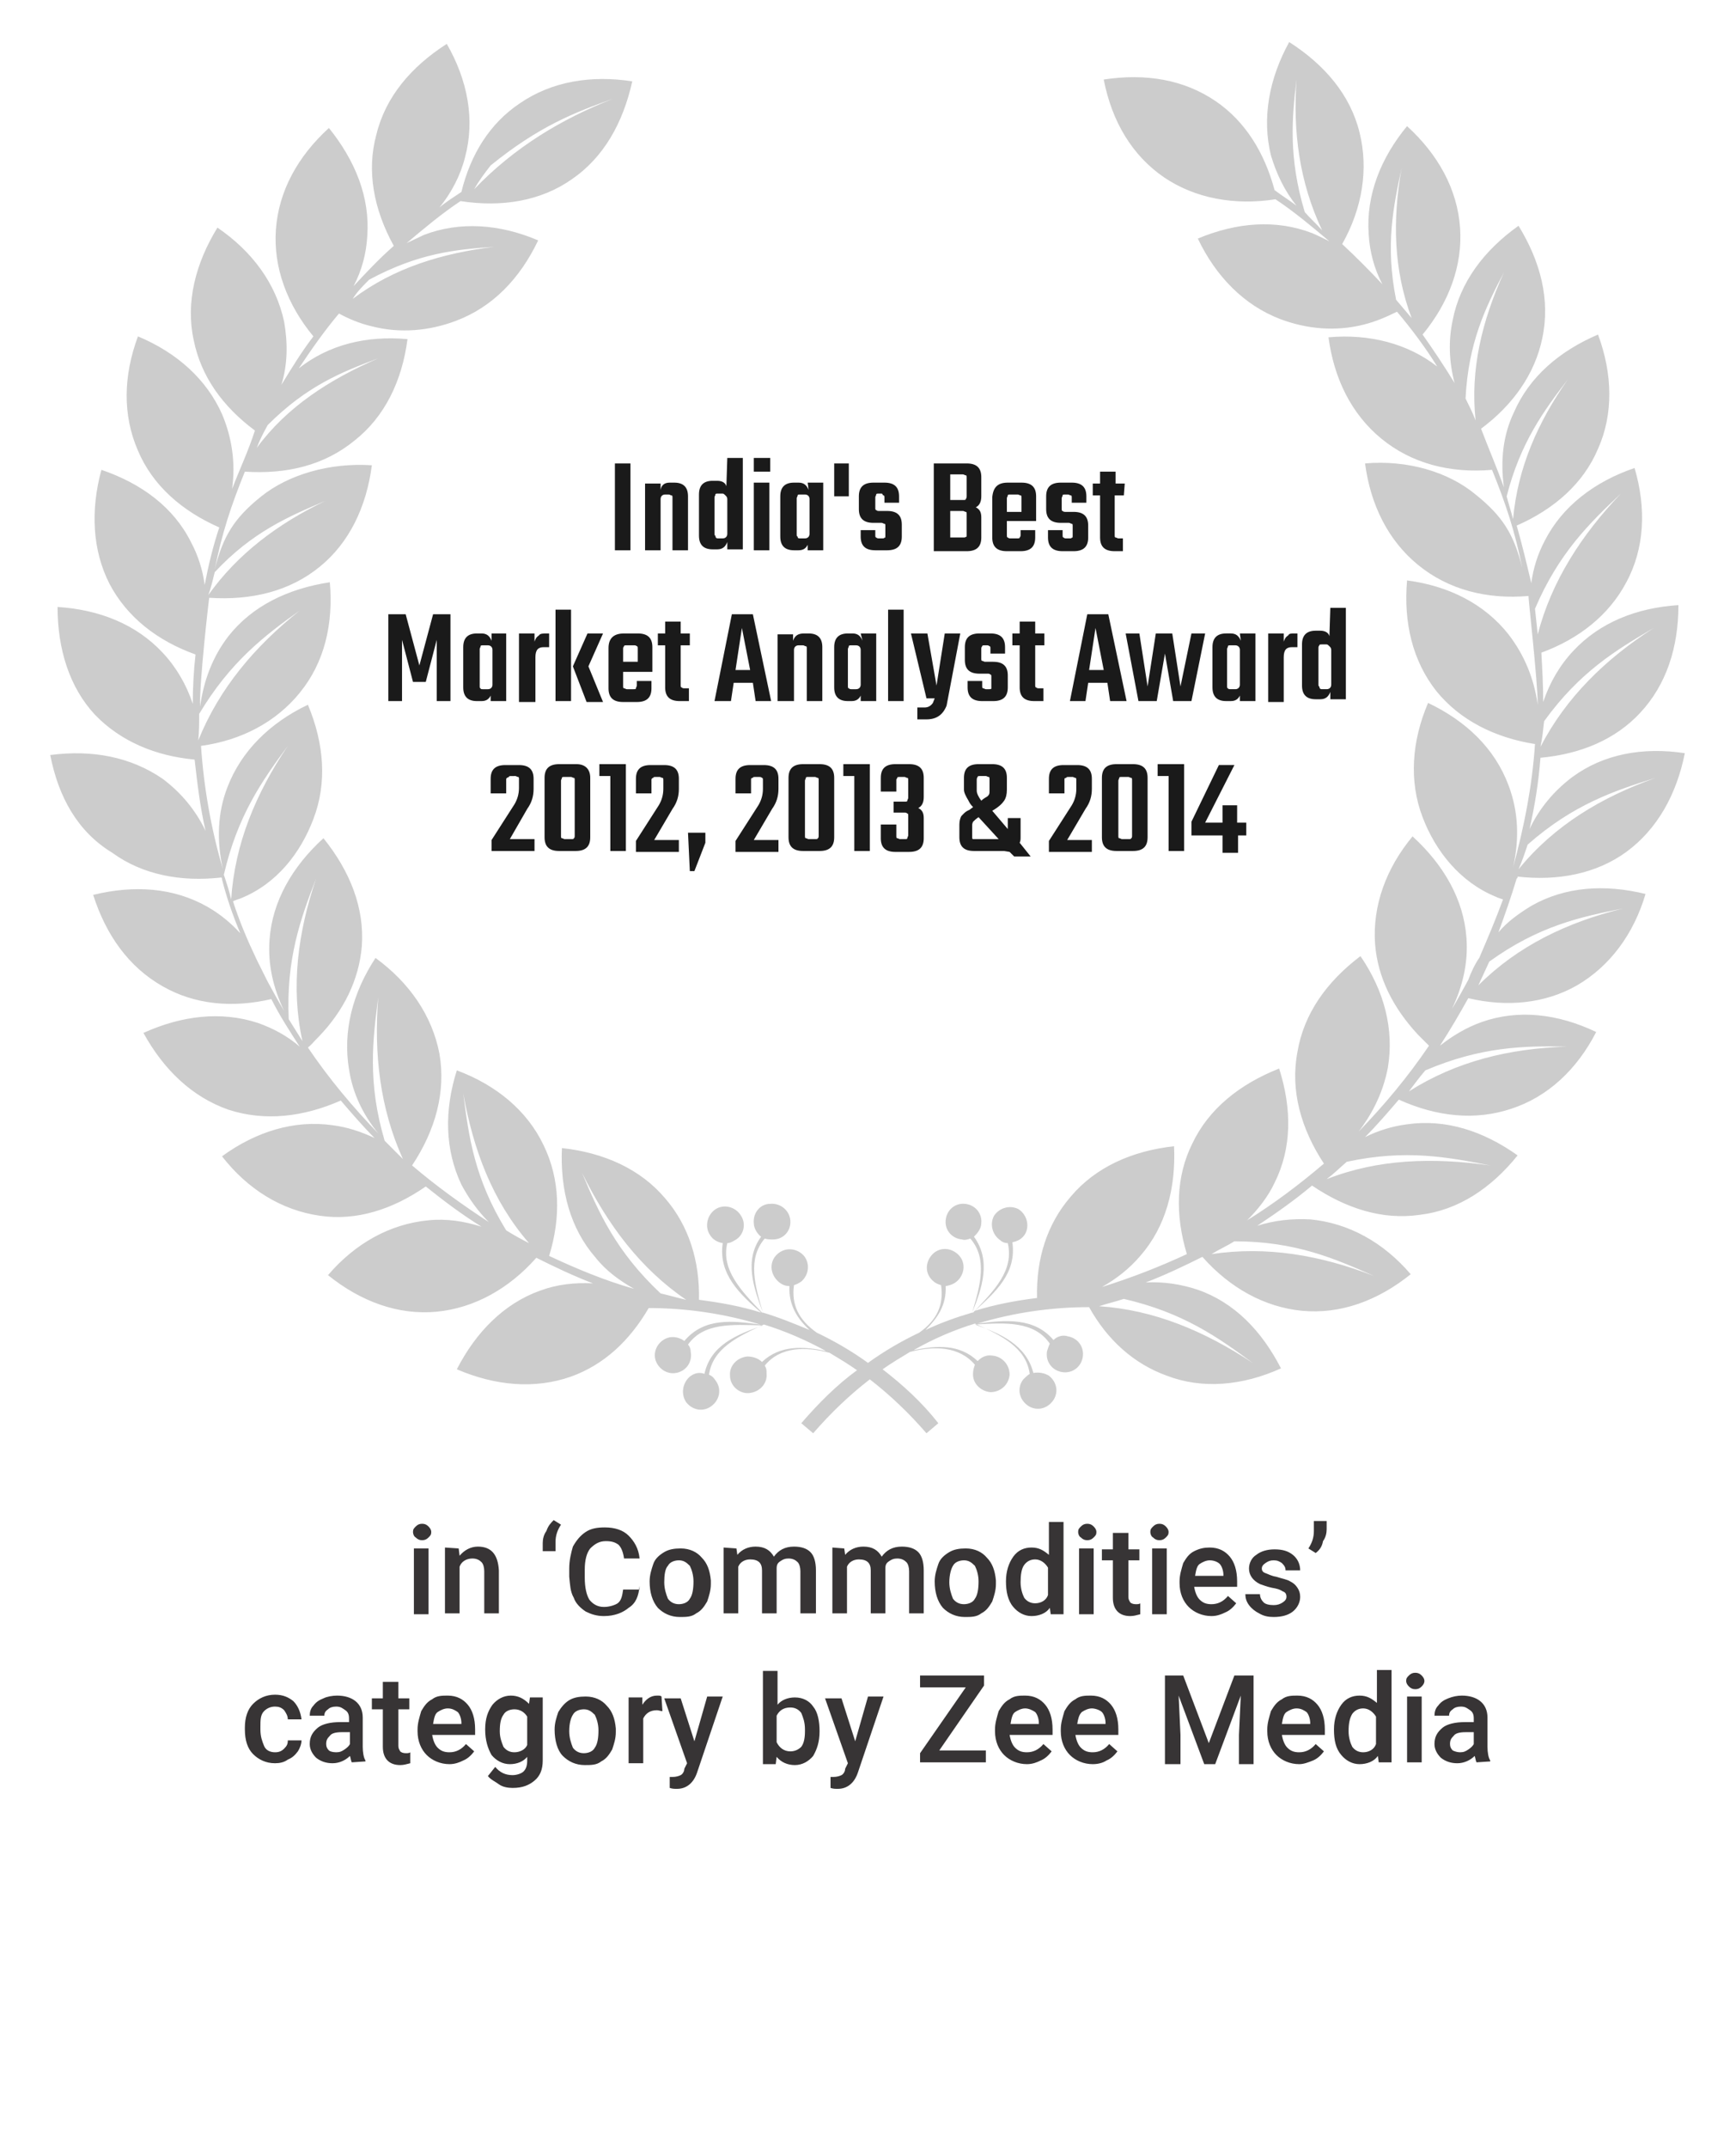
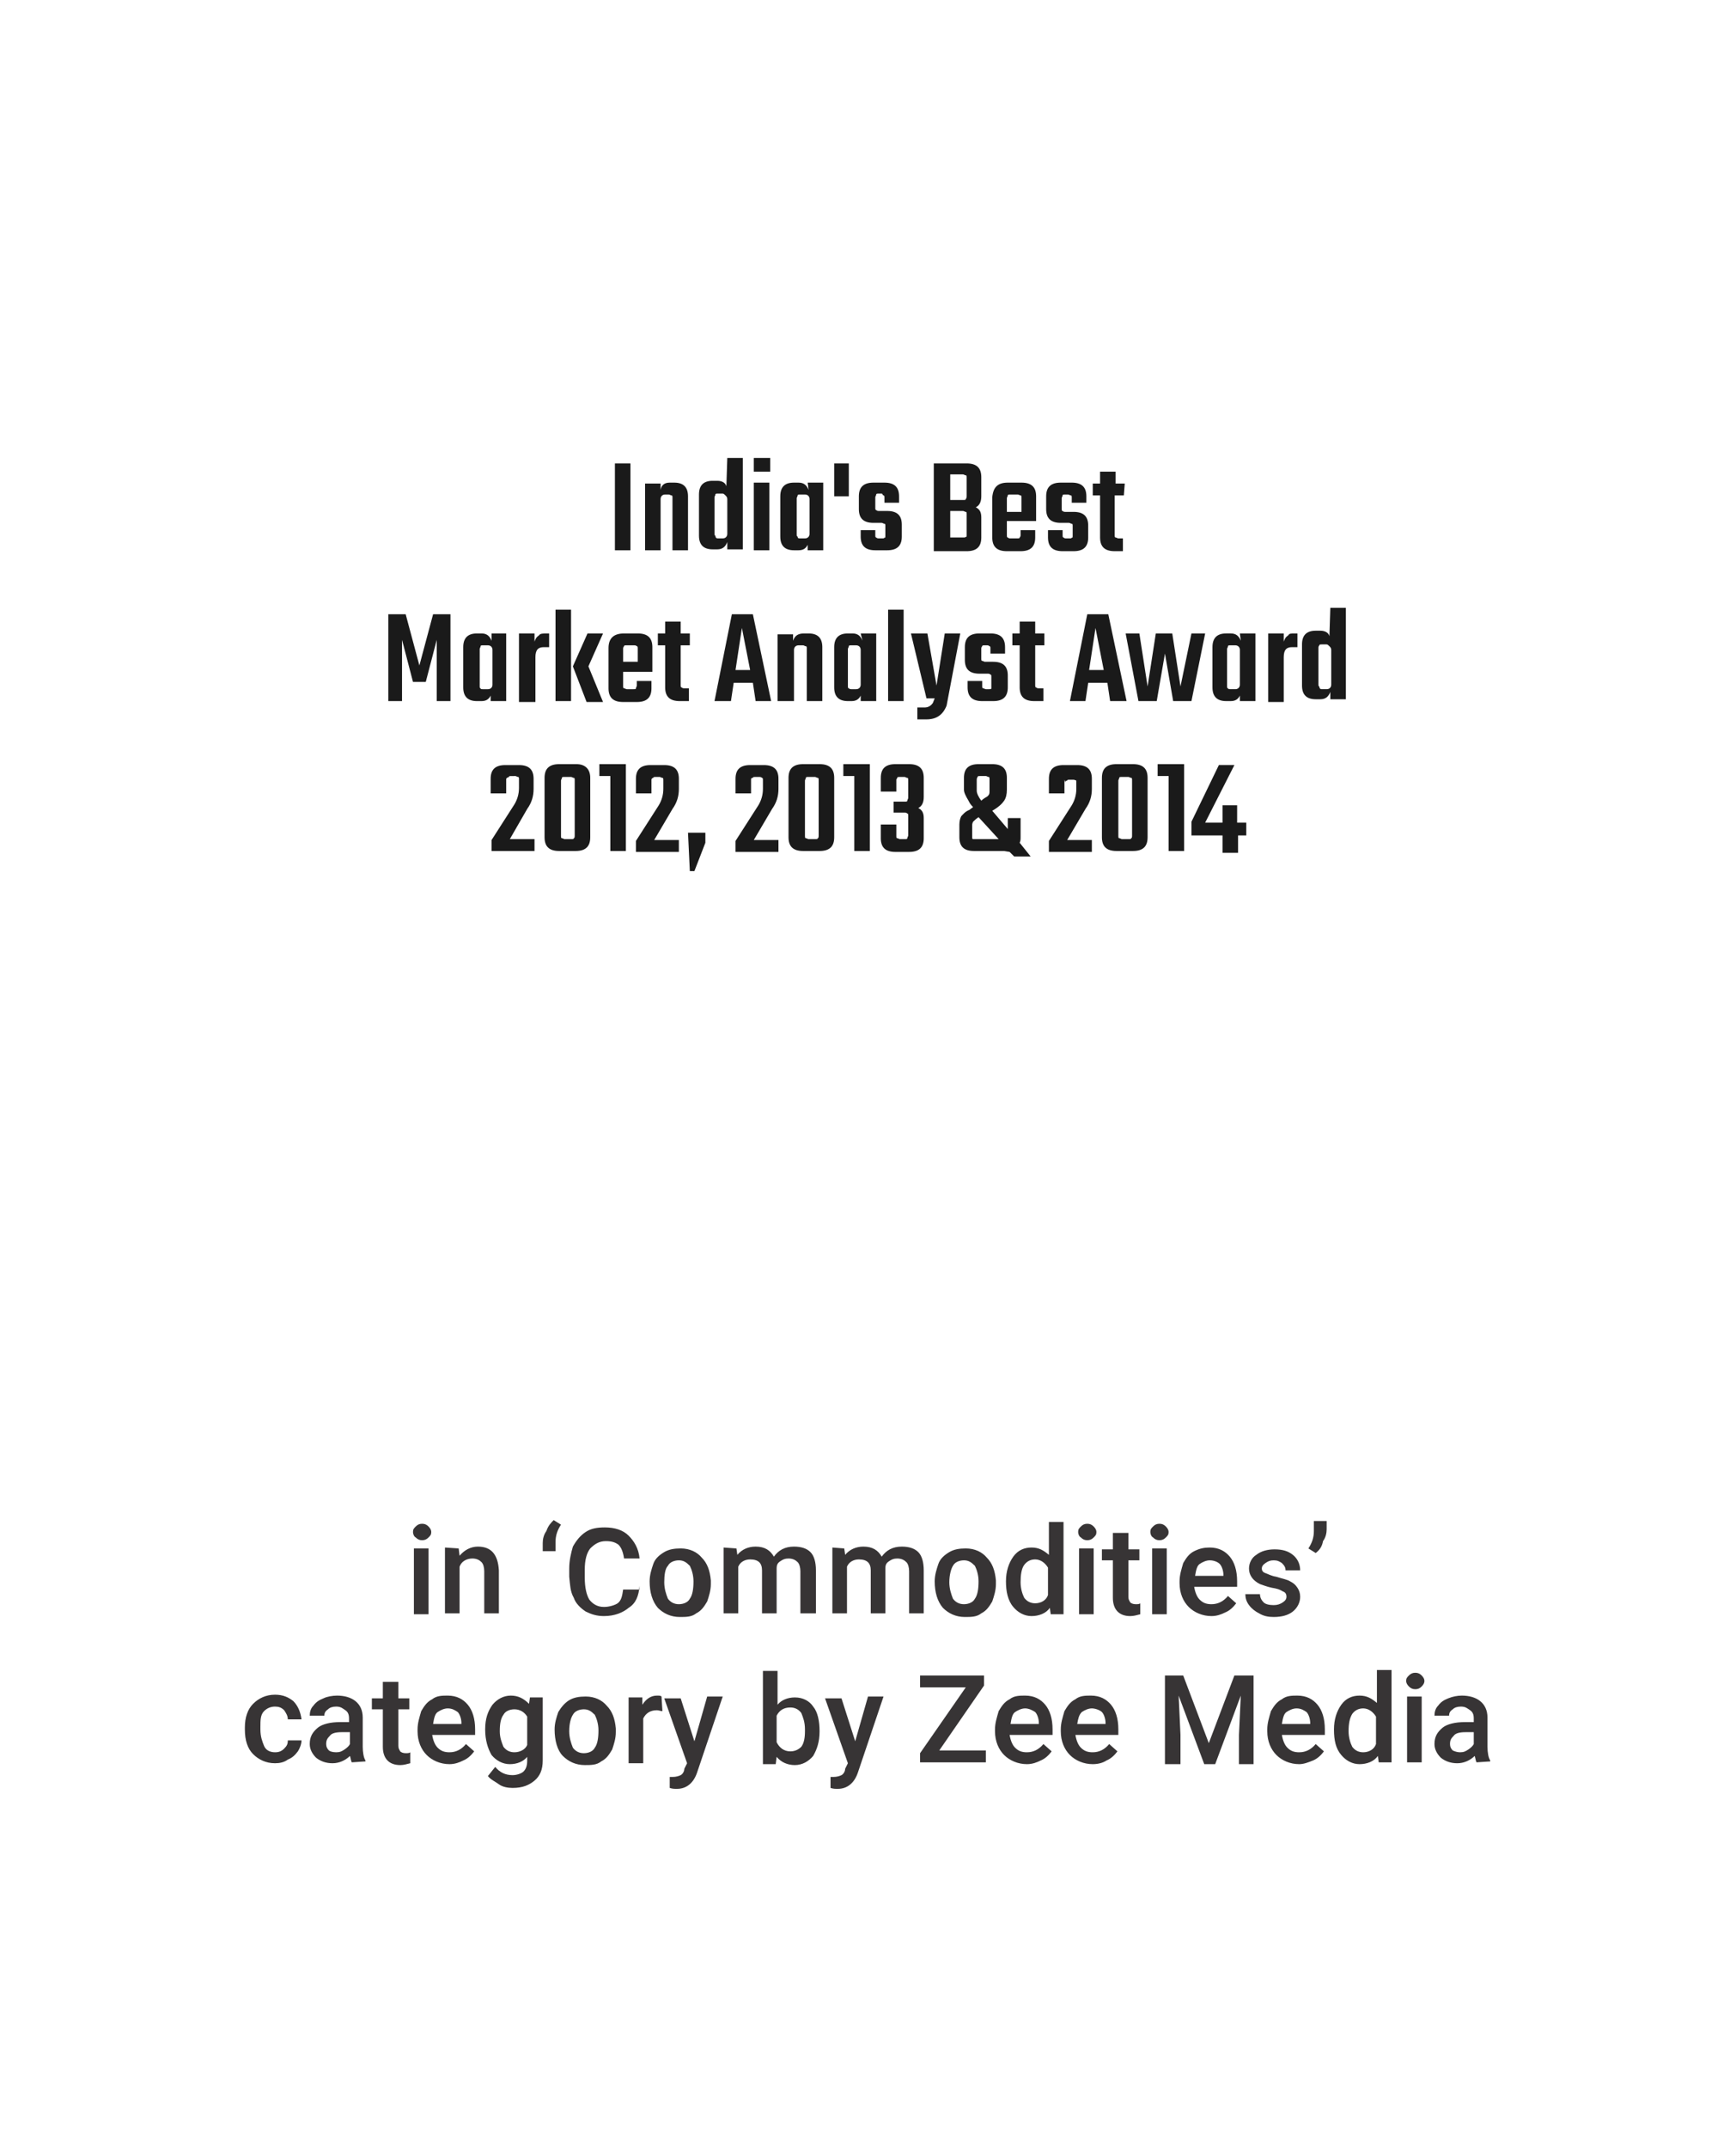
<svg xmlns="http://www.w3.org/2000/svg" viewBox="0 0 190 235">
-   <path d="M50.5 21c1-4.1 3.1-7.5 6.4-9.7 3.5-2.4 7.8-3.1 12.3-2.4-1 4.5-3.1 8.3-6.6 10.7-3.4 2.4-7.7 3.1-12.2 2.4-2.1 1.4-4 3-5.9 4.6.6-.3 1.3-.6 1.9-.9 3.9-1.5 8.3-1.2 12.5.6-2 4.2-5 7.3-9 8.8-2.9 1.1-6.1 1.4-9.2.6-1.3-.3-2.5-.8-3.6-1.4-1.6 1.9-3 3.9-4.4 6 3.3-2.6 7.4-3.6 11.9-3.2-.6 4.6-2.5 8.5-5.8 11.1-3.3 2.7-7.4 3.7-12 3.4-1.5 3.7-2.5 6.7-3.3 10.7.9-3.6 2.1-5.6 5.1-8s7.5-3.7 12.1-3.4c-.6 4.6-2.5 8.5-5.7 11.1-3.3 2.7-7.5 3.7-12.1 3.4 0-.2-1.1 9.3-1 11.9.4-2.9 1.4-5.5 3.1-7.7 2.6-3.3 6.5-5.2 11.1-5.9.4 4.6-.6 8.8-3.3 12.1C30.2 79 26.4 81 22 81.6c.3 4.5 1.1 9.1 2.4 13.5-.7-3.1-.6-6.2.5-9 1.5-3.9 4.6-7 8.8-9 1.8 4.3 2.1 8.6.6 12.5-1.4 3.7-4 7.1-8 8.7-.3.1-.6.2-.8.3.7 2.2 1.6 4.3 2.6 6.4l1.2 2.4c.6 1.1 1.2 2.2 1.8 3.2-1.2-2.5-1.8-5.1-1.6-7.8.3-4.2 2.5-8 5.9-11.1 2.9 3.6 4.5 7.6 4.2 11.8-.3 3.7-2 7.1-4.7 9.9-.8.8-.7.8-1.2 1.2 2.3 3.4 4.9 6.5 7.7 9.4-1.7-2.1-2.8-4.4-3.2-7-.7-4.2.4-8.4 2.9-12.2 3.7 2.7 6.2 6.3 7 10.5.7 4.1-.4 8.3-3 12.2 2.7 2.3 5.5 4.3 8.4 6.2-1.2-1.2-2.2-2.6-3-4.1-1.8-3.8-1.9-8.1-.5-12.5 4.3 1.6 7.7 4.4 9.5 8.2 1.8 3.7 1.9 7.9.6 12.1 3 1.4 6.1 2.7 9.3 3.6-1.6-.9-3.1-2-4.2-3.4-2.8-3.2-3.9-7.4-3.7-12 4.6.5 8.6 2.3 11.3 5.5 2.6 3 3.8 6.9 3.7 11.1 2.3.3 4.6.7 6.8 1.4-2.3-2-4.7-4.2-4.2-7.6-.6-.1-1.1-.4-1.4-.9-.6-.9-.3-2.2.6-2.8s2.2-.3 2.8.7c.6.9.3 2.2-.7 2.7-.3.2-.6.3-.8.3-.7 2.9 1.5 5.2 3.8 7.6h.1c-1-2.7-2.1-5.7-.2-8.3-.4-.3-.8-.9-.8-1.5-.1-1.1.7-2.1 1.8-2.1 1.1-.1 2.1.7 2.2 1.8s-.7 2.1-1.9 2.1c-.3 0-.6 0-.9-.1-1.9 2.2-1.1 5.1-.2 8.1 1.7.5 3.4 1.2 5.1 1.9-1.3-1.2-2.3-2.7-2.2-4.8-.6 0-1.1-.3-1.5-.8-.7-.9-.6-2.1.3-2.8s2.1-.5 2.8.3c.7.9.5 2.1-.3 2.8-.3.2-.5.3-.8.4-.3 2.1.5 3.8 2.5 5.2 1.9.9 3.8 2 5.6 3.3 1.8-1.3 3.7-2.4 5.6-3.3 2-1.4 2.7-3.1 2.4-5.2-.3-.1-.6-.2-.8-.4-.9-.7-1-1.9-.3-2.8.7-.9 1.9-1 2.8-.3s1 1.9.3 2.8c-.4.5-.9.7-1.5.8.1 2.1-.9 3.5-2.2 4.8 1.7-.8 3.4-1.4 5.1-1.9.9-3 1.7-5.9-.2-8.1-.3.1-.6.2-.9.1-1.1-.1-1.9-1-1.8-2.1s1-1.9 2.1-1.8c1.1.1 1.9 1 1.8 2.1 0 .6-.4 1.1-.8 1.5 1.9 2.6.9 5.6-.2 8.3h.1c2.3-2.4 4.5-4.6 3.8-7.6-.3 0-.6-.1-.8-.3-.9-.6-1.2-1.8-.7-2.7.6-.9 1.8-1.2 2.7-.7.9.6 1.2 1.8.7 2.7-.3.5-.8.8-1.4.9.5 3.4-1.9 5.5-4.1 7.5 2.3-.7 4.4-1.1 6.8-1.4-.1-4.3 1.1-8.1 3.7-11.1 2.7-3.2 6.7-5 11.3-5.5.2 4.6-.9 8.8-3.7 12-1.2 1.4-2.6 2.5-4.2 3.4 3.2-1 6.3-2.2 9.3-3.6-1.3-4.3-1.2-8.5.6-12.1 1.8-3.8 5.2-6.5 9.5-8.2 1.4 4.4 1.4 8.7-.5 12.5-.7 1.5-1.8 2.9-3 4.1 2.9-1.8 5.7-3.9 8.4-6.2-2.5-3.8-3.7-8-2.9-12.2.7-4.2 3.2-7.7 6.9-10.5 2.6 3.8 3.7 8 3 12.2-.5 2.6-1.6 4.9-3.2 7 2.8-2.9 5.4-6 7.7-9.4l-1.2-1.2c-2.7-2.9-4.4-6.2-4.7-9.9-.3-4.2 1.2-8.3 4.1-11.8 3.4 3.1 5.6 6.9 5.9 11.1.2 2.7-.4 5.3-1.6 7.8.6-1 1.2-2.1 1.8-3.2.3-.8.7-1.7 1.2-2.4.9-2.1 1.8-4.2 2.6-6.4-.3-.1-.6-.2-.8-.3-3.9-1.6-6.6-5-8-8.7-1.5-3.9-1.2-8.3.6-12.5 4.2 2 7.3 5 8.8 9 1.1 2.9 1.2 5.9.5 9 1.2-4.4 2.1-8.9 2.4-13.5-4.4-.7-8.2-2.6-10.8-5.8-2.6-3.3-3.6-7.5-3.2-12.1 4.6.6 8.5 2.6 11.1 5.9 1.7 2.2 2.8 4.8 3.2 7.7 0-2.7-1.1-12.1-1-11.9-4.6.4-8.8-.7-12.1-3.4-3.3-2.7-5.2-6.6-5.8-11.1 4.6-.4 9.1.9 12.1 3.4 3 2.4 4.2 4.4 5.1 8-.8-4-1.8-7-3.3-10.7-4.6.4-8.8-.7-12.1-3.4s-5.2-6.6-5.8-11.1c4.5-.4 8.7.7 11.9 3.2-1.3-2.1-2.8-4.1-4.4-6-1.2.6-2.4 1.1-3.6 1.4-3.1.8-6.3.5-9.2-.6-3.9-1.5-7-4.6-9-8.8 4.3-1.8 8.6-2.1 12.5-.6.7.3 1.3.6 1.9.9-1.9-1.6-3.8-3.2-5.9-4.6-4.5.7-8.8-.1-12.2-2.4-3.5-2.4-5.7-6.1-6.6-10.7 4.6-.7 8.8 0 12.3 2.4 3.2 2.2 5.3 5.6 6.4 9.7.8.6 1.6 1.1 2.4 1.7-1.3-1.6-2.2-3.5-2.8-5.5-1-4.1-.2-8.4 2-12.4 3.9 2.5 6.7 5.8 7.7 9.9 1 4 .3 8.3-1.9 12.2 1.5 1.4 3 2.9 4.4 4.4-.9-1.7-1.4-3.6-1.5-5.5-.3-4.2 1.3-8.3 4.2-11.8 3.4 3.1 5.5 6.9 5.8 11.1.3 4.1-1.2 8.2-4.1 11.7 1.2 1.7 2.4 3.5 3.5 5.3-.6-2.3-.7-4.6-.2-6.9.8-4.1 3.4-7.6 7.2-10.3 2.4 3.9 3.5 8.1 2.6 12.3-.8 3.9-3.2 7.3-6.7 9.9.8 2.1 1.7 4.2 2.5 6.4-.4-2.9-.1-5.7 1.1-8.2 1.7-3.9 5-6.7 9.2-8.5 1.6 4.3 1.7 8.7 0 12.5-1.6 3.8-4.8 6.6-8.9 8.4.6 2.1 1.1 4.2 1.6 6.3.2-1.6.7-3.2 1.5-4.7 1.9-3.7 5.4-6.4 9.8-7.9 1.3 4.4 1.1 8.8-.9 12.5-1.9 3.6-5.2 6.2-9.3 7.7.1 1.8.2 3.6.2 5.4.7-2.1 1.8-4 3.3-5.6 2.9-3.1 6.9-4.7 11.5-5 0 4.6-1.3 8.7-4.2 11.8-2.7 2.9-6.5 4.5-10.9 4.9-.2 2.6-.6 5.2-1.2 7.8 1.1-2.3 2.7-4.2 4.7-5.7 3.4-2.5 7.7-3.3 12.3-2.6-.9 4.5-3 8.3-6.4 10.8-3.3 2.4-7.5 3.2-11.9 2.7 0 .1 0 .2-.1.2-.6 2-1.3 4-2 5.9 1-1.2 2.3-2.1 3.6-2.9 3.7-2.1 8-2.4 12.5-1.3-1.3 4.4-3.9 7.9-7.5 10-3.5 2-7.7 2.4-11.9 1.4-1 1.8-2 3.5-3.1 5.2 1.4-1.1 2.9-2 4.6-2.6 4-1.4 8.3-.9 12.5 1.1-2.1 4.1-5.3 7.1-9.3 8.4-3.9 1.3-8.1.9-12.3-1-1.2 1.4-2.4 2.8-3.7 4.1 1.4-.7 3-1.2 4.6-1.4 4.2-.6 8.3.7 12.1 3.4-2.9 3.6-6.5 6-10.7 6.5-4.1.6-8.1-.7-11.8-3.2-1.9 1.6-3.9 3-6 4.4 1.9-.6 3.8-.8 5.8-.7 4.2.4 8 2.5 11 6-3.6 2.9-7.7 4.4-11.9 4-4.1-.4-7.9-2.5-10.9-5.9-2 1-4.1 2-6.2 2.8 2-.1 3.9.2 5.7.8 4 1.4 7 4.5 9.1 8.6-4.2 1.9-8.6 2.3-12.5.8-3.6-1.3-6.5-3.9-8.5-7.5-4.1 0-8.3.6-12.2 1.8 3-.4 6.2-.7 8.3 1.8.4-.4 1-.6 1.6-.4 1.1.2 1.8 1.2 1.6 2.3-.2 1.1-1.2 1.8-2.3 1.6-1.1-.2-1.8-1.2-1.6-2.3.1-.3.2-.6.3-.8-1.7-2.5-4.9-2.3-8.1-2.1h-.1c2.8 1 5.6 2.2 6.4 5.3.6-.1 1.2 0 1.7.3.9.7 1.1 1.9.4 2.8-.7.9-1.9 1.1-2.8.4-.9-.7-1.1-1.9-.4-2.8.2-.2.4-.4.7-.6-.4-2.9-3.1-4.2-6-5.5-2.3.7-4.6 1.7-6.7 2.9 2.5-.5 5-.7 7 1.2.4-.4.9-.7 1.6-.6 1.1.1 1.9 1 1.9 2.1-.1 1.1-1 1.9-2.1 1.9-1.1-.1-2-1-1.9-2.1 0-.3.1-.6.2-.9-1.7-2-4.4-2.1-7.1-1.4-1 .6-2 1.2-3 1.9 2.2 1.7 4.3 3.6 6.1 5.9l-1.3 1.1c-1.9-2.2-4-4.2-6.2-5.9-2.2 1.7-4.3 3.7-6.2 5.9l-1.3-1.1c1.9-2.2 3.9-4.2 6.1-5.8-1-.7-2-1.3-3-1.9-2.6-.7-5.4-.7-7.1 1.4.2.3.2.5.2.9.1 1.1-.8 2-1.9 2.1s-2.1-.8-2.1-1.9c-.1-1.1.8-2 1.9-2.1.6 0 1.2.2 1.6.6 2-1.9 4.6-1.7 7-1.2-2.2-1.2-4.5-2.2-6.8-2.9-2.8 1.3-5.6 2.6-6 5.5.3.1.5.3.7.6.7.9.5 2.1-.4 2.8s-2.1.5-2.8-.4c-.6-.9-.4-2.1.4-2.8.5-.4 1.1-.5 1.6-.3.7-3.2 3.6-4.3 6.4-5.3h-.1c-3.3-.1-6.4-.3-8.1 2.1.2.2.3.5.3.8.2 1.1-.5 2.1-1.6 2.3s-2.1-.6-2.3-1.6c-.2-1.1.6-2.1 1.6-2.3.6-.1 1.2.1 1.6.4 2.2-2.6 5.3-2.2 8.3-1.8-4-1.2-8.1-1.8-12.2-1.8-2.1 3.6-4.9 6.2-8.5 7.5-4 1.4-8.3 1-12.5-.8 2.1-4.1 5.2-7.2 9.1-8.6 1.9-.7 3.8-.9 5.8-.8-2.1-.8-4.2-1.8-6.2-2.8-3 3.4-6.8 5.5-10.9 5.9-4.2.4-8.3-1.1-11.9-4 3-3.5 6.8-5.6 11-6 2-.2 3.9.1 5.8.7-2.1-1.3-4.1-2.8-6.1-4.4-3.6 2.5-7.6 3.8-11.6 3.2-4.2-.6-7.9-2.9-10.7-6.5 3.7-2.7 7.9-4 12.1-3.4 1.6.2 3.1.7 4.6 1.4-1.3-1.3-2.5-2.7-3.7-4.1-4.1 1.8-8.3 2.3-12.3 1-4-1.4-7.1-4.4-9.3-8.4 4.2-1.9 8.5-2.4 12.5-1.1 1.7.6 3.2 1.4 4.6 2.6-1.1-1.7-2.2-3.4-3.1-5.2-4.3 1-8.4.6-11.9-1.4-3.7-2.1-6.2-5.6-7.6-10 4.5-1.1 8.8-.8 12.5 1.3 1.4.8 2.6 1.8 3.6 2.9-.8-1.9-1.5-3.9-2-5.9 0-.1 0-.2-.1-.2-4.4.5-8.6-.3-11.9-2.7-3.8-2.3-5.9-6.1-6.8-10.7 4.6-.6 8.8.2 12.3 2.6 2 1.5 3.6 3.4 4.7 5.7-.6-2.6-.9-5.2-1.2-7.8-4.3-.4-8.1-2-10.9-4.9-2.8-3-4.1-7.2-4.1-11.8 4.6.3 8.6 1.9 11.5 5 1.5 1.6 2.6 3.5 3.3 5.6 0-1.8.1-3.6.3-5.4-4.2-1.5-7.5-4.1-9.4-7.7-1.9-3.7-2.1-8.1-.9-12.5 4.4 1.5 7.9 4.1 9.8 7.9.8 1.5 1.3 3.1 1.5 4.7.4-2.1.9-4.2 1.6-6.3-4.1-1.8-7.3-4.6-8.9-8.4-1.7-3.9-1.6-8.2 0-12.5 4.3 1.8 7.5 4.7 9.2 8.5 1.1 2.6 1.5 5.4 1.1 8.2.8-2.1 1.8-4.2 2.5-6.4-3.5-2.6-5.9-5.9-6.7-9.9-.9-4.1.2-8.4 2.6-12.3 3.8 2.6 6.4 6.1 7.3 10.3.4 2.3.4 4.6-.3 6.9 1.1-1.8 2.2-3.6 3.5-5.3-2.9-3.5-4.4-7.6-4.1-11.7.3-4.2 2.4-8 5.8-11.1 2.9 3.6 4.5 7.6 4.2 11.8-.1 1.9-.6 3.8-1.5 5.5 1.4-1.5 2.8-3 4.4-4.4-2.2-4-3-8.2-1.9-12.2 1-4.1 3.8-7.4 7.7-9.9 2.3 4 3.1 8.3 2 12.4-.5 2-1.5 3.9-2.8 5.5.7-.6 1.5-1.1 2.4-1.7m75.6 107.3c-1.8 4.3-3.8 8.6-8.6 13.2-.9.2-1.8.5-2.8.7 5-3.4 8.6-8.2 11.4-13.9zm11 20.8c-3.8-2.8-7.6-5.5-14.1-7-.9.3-1.8.5-2.7.8 6 .4 11.5 2.7 16.8 6.2zm13.3-9.5c-4.3-1.9-8.6-3.8-15.3-3.8-.8.5-1.7.9-2.5 1.4 6-.9 11.9.1 17.8 2.4zm-11.3-20c-.6 4.7-1.2 9.3-4.7 15-.8.5-1.6 1-2.5 1.4 4-4.6 6.1-10.2 7.2-16.4zm9.3-10.5c.6 4.6 1.2 9.3-.7 15.7l-2 2c2.6-5.5 3.2-11.5 2.7-17.7zm14.7 18.4c-4.6-.9-9.2-1.8-15.7-.4-.7.6-1.4 1.3-2.2 1.9 5.6-2.2 11.6-2.4 17.9-1.5zm-7.9-31.4c1.7 4.4 3.4 8.8 3.1 15.4l-1.5 2.4c1.2-5.9.4-11.9-1.6-17.8zm16.3 18.4c-4.7-.1-9.4 0-15.5 2.6-.6.7-1.2 1.5-1.8 2.3 5.2-3.3 11-4.7 17.3-4.9zm6.1-15.1c-4.6.9-9.2 1.9-14.6 5.8-.4.9-.8 1.7-1.2 2.6 4.3-4.3 9.7-6.9 15.8-8.4zm3.6-14.3c-4.5 1.4-9 2.9-14 7.3-.3.9-.6 1.8-1 2.7 3.9-4.8 9.1-7.9 15-10zm-22.9-3.5c2.8 3.8 5.5 7.6 7 14.1-.3.9-.5 1.8-.8 2.7-.4-6.1-2.7-11.6-6.2-16.8zM157 66.8c3.8 2.7 7.6 5.6 10.9 11.3 0 1 0 1.9.1 2.9-2.2-5.7-6.1-10.3-11-14.2zm24 1.9c-4.1 2.4-8.1 4.8-12 10.2-.1.9-.2 1.9-.4 2.8 2.8-5.4 7.1-9.6 12.4-13zM177.4 54c-3.4 3.2-6.8 6.5-9.4 12.6.1.9.2 1.9.3 2.8 1.5-5.8 4.8-10.9 9.1-15.4zm-23.2.8c4 1.7 7.9 3.4 12.1 7.8.2.8.4 1.7.7 2.5-3.2-4.5-7.6-7.8-12.8-10.3zm17.4-13.3c-2.6 3.4-5.2 6.9-6.7 12.8.2.8.5 1.7.7 2.5.5-5.6 2.7-10.6 6-15.3zm-7-11.7c-2 3.8-3.9 7.7-4.2 13.8.4.8.8 1.6 1.1 2.4-.6-5.6.7-10.9 3.1-16.2zm-11.2-11.4c-.9 4.2-1.8 8.4-.6 14.4.6.7 1.1 1.3 1.7 2-2-5.3-2.1-10.8-1.1-16.4zM135.7 27c4.3.3 8.3.7 13.7 3.6.7.7 1.3 1.3 1.8 2.1-4.5-3.4-9.8-5-15.5-5.7zm12.7 12.2c4 1.5 7.8 3 12.1 7.3.5.9.9 1.7 1.2 2.5-3.3-4.5-8-7.5-13.3-9.8zm-25.7-28.4c4.2 1.5 8.1 3 13.4 7.3.7.9 1.3 1.7 1.8 2.6-4.4-4.6-9.6-7.7-15.2-9.9zm19.2-2.1c-.5 4.2-.9 8.5.9 14.5.6.7 1.3 1.3 1.9 2-2.5-5.3-3.2-10.8-2.8-16.5zM63.7 128.3c1.8 4.3 3.7 8.6 8.6 13.2.9.2 1.9.5 2.8.7-5-3.4-8.6-8.2-11.4-13.9zm-11 20.8c3.8-2.8 7.6-5.5 14.1-7 .9.3 1.8.5 2.8.8-6.1.4-11.7 2.7-16.9 6.2zm-13.3-9.5c4.3-1.9 8.6-3.8 15.3-3.7.8.5 1.6.9 2.5 1.4-6-1-11.9 0-17.8 2.3zm11.3-20c.6 4.7 1.2 9.3 4.7 15 .8.5 1.7 1 2.5 1.4-4-4.6-6.1-10.2-7.2-16.4zm-9.3-10.5c-.6 4.6-1.2 9.3.7 15.7l2 2c-2.5-5.5-3.2-11.5-2.7-17.7zm-14.7 18.4c4.6-.9 9.2-1.8 15.7-.4.7.6 1.4 1.3 2.1 1.9-5.6-2.2-11.5-2.4-17.8-1.5zm7.9-31.4c-1.7 4.4-3.3 8.8-3 15.4l1.5 2.4c-1.3-5.9-.5-11.9 1.5-17.8zm-16.3 18.4c4.7-.1 9.4 0 15.5 2.6.6.7 1.2 1.5 1.8 2.3-5.2-3.3-11.1-4.7-17.3-4.9zm-6.1-15.1c4.6.9 9.2 1.9 14.6 5.8.4.9.8 1.7 1.2 2.6-4.3-4.3-9.7-6.9-15.8-8.4zM8.6 85.1c4.5 1.4 8.9 2.9 13.9 7.3.3.9.6 1.8 1 2.7-3.9-4.8-9-7.9-14.9-10zm22.9-3.5c-2.8 3.8-5.5 7.6-7 14.1.3.9.6 1.8.8 2.7.4-6.1 2.7-11.6 6.2-16.8zm1.3-14.8c-3.8 2.7-7.6 5.6-11 11.3 0 1 0 1.9-.1 2.9 2.3-5.7 6.2-10.3 11.1-14.2zm-24 1.9c4 2.4 8.1 4.8 12 10.2.1.9.3 1.9.3 2.8-2.7-5.4-7-9.6-12.3-13zM12.3 54c3.4 3.2 6.8 6.5 9.4 12.6-.1.9-.2 1.9-.3 2.8-1.4-5.8-4.7-10.9-9.1-15.4zm23.3.8c-4 1.7-8 3.4-12.1 7.8-.2.8-.4 1.7-.7 2.5 3.2-4.5 7.6-7.8 12.8-10.3zM18.2 41.5c2.6 3.4 5.2 6.9 6.7 12.8-.2.8-.4 1.7-.7 2.5-.5-5.6-2.7-10.6-6-15.3zm7-11.7c1.9 3.8 3.9 7.7 4.2 13.8L28.2 46c.7-5.6-.6-10.9-3-16.2zm11.2-11.4c.9 4.2 1.8 8.4.6 14.4-.6.7-1.1 1.3-1.7 2 2-5.3 2.1-10.8 1.1-16.4zM54.1 27c-4.3.3-8.3.7-13.7 3.6-.7.7-1.3 1.3-1.8 2.1 4.5-3.4 9.8-5 15.5-5.7zM41.4 39.2c-4 1.5-7.8 3-12.1 7.3-.5.9-.9 1.7-1.2 2.5 3.3-4.5 8-7.5 13.3-9.8zm25.7-28.4c-4.2 1.5-8.1 3-13.4 7.3-.7.9-1.3 1.7-1.8 2.6 4.4-4.6 9.6-7.7 15.2-9.9zM47.8 8.7c.5 4.2.9 8.5-.9 14.5-.6.7-1.2 1.3-1.9 2 2.6-5.3 3.2-10.8 2.8-16.5z" fill="#ccc" />
  <path d="M45.2 167.6c0-.3.1-.4.3-.6.2-.2.4-.3.7-.3s.5.1.7.3.3.4.3.6c0 .3-.1.4-.3.6s-.4.3-.7.3-.5-.1-.7-.3c-.2-.1-.3-.4-.3-.6zm1.7 9h-1.6v-7.2h1.6v7.2zm3.3-7.2l.1.8c.5-.6 1.2-1 2-1 1.5 0 2.2.9 2.3 2.6v4.7H53v-4.6c0-.4-.1-.8-.3-1s-.5-.4-1-.4c-.6 0-1.2.3-1.4.9v5.1h-1.6v-7.2l1.5.1zm10.4-3.1l.8.5c-.4.6-.6 1.2-.6 1.9v1h-1.4v-.9c0-.4.1-.9.4-1.3.2-.6.5-.9.8-1.2zm9.4 7.2c-.1 1.1-.4 1.9-1.2 2.4-.6.5-1.5.9-2.7.9-.8 0-1.4-.2-2-.5-.6-.4-1.1-.9-1.3-1.5-.4-.7-.4-1.4-.5-2.3v-.9c0-.9.2-1.7.4-2.4.4-.7.8-1.2 1.4-1.6.6-.4 1.3-.5 2.1-.5 1.1 0 2 .3 2.6.9.6.6 1.1 1.4 1.2 2.5h-1.7c-.1-.7-.3-1.2-.6-1.5-.4-.3-.8-.4-1.4-.4-.7 0-1.2.3-1.7.8-.4.5-.6 1.3-.6 2.3v.9c0 1.1.2 1.9.5 2.4.4.5.9.8 1.6.8.6 0 1.2-.2 1.5-.4.4-.3.5-.8.6-1.5H70v-.4zm1.1-.5c0-.7.2-1.3.4-1.9s.7-1 1.2-1.3 1.1-.4 1.8-.4c1 0 1.8.4 2.3 1 .6.6.9 1.4 1 2.5v.4c0 .7-.2 1.3-.4 1.9-.3.5-.6 1-1.2 1.3-.5.4-1.1.4-1.8.4-1 0-1.8-.4-2.4-1-.6-.7-.9-1.7-.9-2.9zm1.6.1c0 .7.2 1.3.4 1.8.3.4.7.6 1.2.6s1-.2 1.2-.6c.3-.4.4-1.1.4-1.9 0-.7-.2-1.3-.4-1.7-.4-.4-.7-.6-1.2-.6s-1 .2-1.2.6c-.3.3-.4 1-.4 1.8zm7.9-3.7l.1.7c.5-.6 1.2-.9 2-.9 1 0 1.6.4 2 1.1.5-.7 1.2-1.1 2.2-1.1.8 0 1.4.2 1.8.6.4.4.6 1.1.6 2v4.7h-1.7v-4.6c0-.4-.1-.8-.3-1s-.5-.4-1-.4c-.4 0-.6.1-.9.3s-.4.4-.4.8v4.9h-1.6v-4.7c0-.8-.4-1.2-1.3-1.2-.6 0-1.1.3-1.3.8v5.1h-1.6v-7.2l1.4.1zm11.8 0l.1.7c.5-.6 1.2-.9 2-.9 1 0 1.6.4 2 1.1.5-.7 1.2-1.1 2.2-1.1.8 0 1.4.2 1.8.6.4.4.6 1.1.6 2v4.7h-1.6v-4.6c0-.4-.1-.8-.3-1s-.5-.4-1-.4c-.4 0-.6.1-.9.3s-.4.4-.4.8v4.9h-1.6v-4.7c0-.8-.4-1.2-1.3-1.2-.6 0-1.1.3-1.3.8v5.1h-1.6v-7.2l1.3.1zm9.9 3.6c0-.7.2-1.3.4-1.9s.7-1 1.2-1.3 1.1-.4 1.8-.4c1 0 1.8.4 2.3 1 .6.6.9 1.4 1 2.5v.4c0 .7-.2 1.3-.4 1.9-.3.5-.6 1-1.2 1.3-.5.4-1.1.4-1.8.4-1 0-1.8-.4-2.4-1-.6-.7-.9-1.7-.9-2.9zm1.6.1c0 .7.2 1.3.4 1.8.3.4.7.6 1.2.6s1-.2 1.2-.6c.3-.4.4-1.1.4-1.9 0-.7-.2-1.3-.4-1.7-.4-.4-.7-.6-1.2-.6s-1 .2-1.2.6c-.2.3-.4 1-.4 1.8zm6.2-.1c0-1.1.3-2 .8-2.7s1.2-1 2-1 1.3.3 1.9.8v-3.6h1.6v10.1H115l-.1-.7c-.4.6-1.2.9-2 .9s-1.5-.4-2-1c-.6-.7-.8-1.7-.8-2.8zm1.6.1c0 .7.2 1.3.4 1.7.3.4.7.6 1.2.6.6 0 1.2-.3 1.4-.9v-3c-.3-.5-.8-.9-1.4-.9-.5 0-.9.2-1.2.6s-.4 1.1-.4 1.9zm6.3-5.5c0-.3.1-.4.3-.6s.4-.3.7-.3.5.1.7.3.3.4.3.6c0 .3-.1.4-.3.6s-.4.3-.7.3-.5-.1-.7-.3c-.2-.1-.3-.4-.3-.6zm1.7 9h-1.6v-7.2h1.6v7.2zm3.8-8.9v1.8h1.2v1.2h-1.2v4c0 .3.1.4.2.6.1.1.3.2.6.2.2 0 .4 0 .5-.1v1.2c-.4.1-.7.2-1.1.2-1.2 0-1.9-.7-1.9-2v-4.1h-1.2v-1.2h1.2v-1.8h1.7zm2.4-.1c0-.3.1-.4.3-.6s.4-.3.7-.3.5.1.7.3.3.4.3.6c0 .3-.1.4-.3.6s-.4.3-.7.3-.5-.1-.7-.3c-.2-.1-.3-.4-.3-.6zm1.8 9h-1.6v-7.2h1.6v7.2zm4.9.2c-1 0-1.9-.4-2.5-1s-1-1.5-1-2.6v-.2c0-.7.2-1.3.4-2 .3-.5.6-1 1.2-1.3s1.1-.4 1.7-.4c1 0 1.7.4 2.2 1s.8 1.5.8 2.7v.6h-4.7c.1.6.3 1.1.6 1.4.4.4.8.5 1.3.5.7 0 1.3-.3 1.8-.9l.9.8c-.3.4-.7.8-1.2 1-.4.2-.9.4-1.5.4zm-.2-6.1c-.4 0-.8.2-1.1.4s-.4.7-.5 1.3h3.1v-.1c0-.5-.2-1-.4-1.2s-.6-.4-1.1-.4zm8.4 4c0-.3-.1-.5-.4-.6-.3-.2-.6-.3-1.2-.4-.5-.1-1-.3-1.3-.4-.8-.4-1.2-1-1.2-1.7 0-.6.3-1.2.8-1.5.5-.4 1.2-.6 2-.6.9 0 1.5.2 2 .6.5.4.8 1 .8 1.7h-1.6c0-.3-.1-.5-.4-.8-.3-.2-.5-.3-.9-.3s-.6.1-.9.3c-.3.2-.4.4-.4.6s.1.4.4.5c.3.1.6.3 1.2.4.6.2 1.2.3 1.5.5.4.2.6.4.8.7s.3.6.3 1c0 .6-.3 1.2-.8 1.6-.5.4-1.2.6-2.1.6-.6 0-1.1-.1-1.6-.4-.4-.2-.8-.5-1.1-.9s-.4-.8-.4-1.2h1.6c0 .4.2.7.4.9s.6.3 1.1.3c.4 0 .7-.1 1-.3s.4-.4.4-.6zm3.2-4.8l-.8-.5c.4-.6.6-1.2.6-1.9v-1.1h1.4v.9c0 .4-.1.9-.4 1.3-.1.6-.4 1-.8 1.3zM30.1 191.7c.4 0 .7-.1 1-.4.3-.3.4-.5.4-.9H33c0 .4-.2.9-.4 1.2-.3.4-.6.7-1.1.9-.4.3-.9.4-1.4.4-1 0-1.8-.4-2.4-1s-.9-1.5-.9-2.7v-.2c0-1.1.3-2 .9-2.6s1.4-1 2.4-1c.9 0 1.5.3 2 .7.5.5.8 1.2.9 2h-1.5c0-.4-.2-.7-.4-1-.3-.3-.6-.4-1-.4-.5 0-.9.2-1.2.5-.4.4-.4 1-.4 1.7v.3c0 .8.2 1.3.4 1.8s.7.7 1.2.7zm8.4 1.1c-.1-.2-.1-.4-.2-.7-.5.5-1.2.8-1.9.8s-1.3-.2-1.8-.6c-.4-.4-.7-.9-.7-1.5 0-.8.3-1.3.9-1.8.5-.4 1.4-.6 2.4-.6h1v-.4c0-.4-.1-.7-.4-.9s-.5-.4-1-.4c-.4 0-.7.1-.9.3-.3.2-.4.4-.4.7h-1.6c0-.4.1-.8.4-1.1.3-.4.6-.6 1.1-.8.4-.2 1-.3 1.5-.3.8 0 1.5.2 2 .6.5.4.8 1 .8 1.8v3.2c0 .6.1 1.2.3 1.5v.1l-1.5.1zm-1.7-1.1c.4 0 .6-.1.9-.3s.5-.4.6-.6v-1.3h-.9c-.6 0-1.1.1-1.3.4-.3.3-.4.5-.4.9 0 .3.1.5.3.7.1.1.4.2.8.2zm6.8-7.7v1.8h1.2v1.2h-1.2v4c0 .3.1.4.2.6.1.1.3.2.6.2.2 0 .4 0 .5-.1v1.2c-.4.1-.7.2-1.1.2-1.2 0-1.9-.7-1.9-2V187h-1.2v-1.2h1.2V184h1.7zm5.6 9c-1 0-1.9-.4-2.5-1s-1-1.5-1-2.6v-.2c0-.7.2-1.3.4-2 .3-.5.6-1 1.2-1.3.5-.4 1.1-.4 1.7-.4 1 0 1.7.4 2.2 1s.8 1.5.8 2.7v.6h-4.7c.1.6.3 1.1.6 1.4.4.4.8.5 1.3.5.7 0 1.3-.3 1.8-.9l.9.8c-.3.4-.7.8-1.2 1-.4.2-.9.4-1.5.4zm-.2-6.1c-.4 0-.8.2-1.1.4s-.4.7-.5 1.3h3.1v-.1c0-.5-.2-1-.4-1.2-.3-.2-.6-.4-1.1-.4zm4.1 2.3c0-1.2.3-2 .8-2.7.5-.6 1.2-1 2-1s1.4.3 2 .9l.1-.7h1.4v6.9c0 1-.3 1.7-.9 2.2s-1.3.8-2.4.8c-.5 0-1.1-.1-1.5-.4-.4-.3-.9-.5-1.2-.9l.8-1c.5.6 1.1.9 1.9.9.5 0 1-.2 1.2-.4.3-.3.4-.7.4-1.2v-.4c-.4.5-1.1.8-1.9.8s-1.5-.4-2-1c-.4-.7-.7-1.6-.7-2.8zm1.6.2c0 .7.2 1.2.4 1.7.3.4.7.6 1.2.6.6 0 1.2-.3 1.4-.8v-3.1c-.3-.5-.8-.8-1.4-.8-.5 0-1 .2-1.2.6-.3.4-.4 1-.4 1.8zm6-.2c0-.7.2-1.3.4-1.9.3-.5.7-1 1.2-1.3s1.1-.4 1.8-.4c1 0 1.8.4 2.3 1 .6.6.9 1.4 1 2.5v.4c0 .7-.2 1.3-.4 1.9-.3.5-.6 1-1.2 1.3-.5.4-1.1.4-1.8.4-1 0-1.8-.4-2.4-1s-.9-1.7-.9-2.9zm1.6.2c0 .7.2 1.3.4 1.8.3.4.7.6 1.2.6s1-.2 1.2-.6c.3-.4.4-1.1.4-1.9 0-.7-.2-1.3-.4-1.7-.4-.4-.7-.6-1.2-.6s-1 .2-1.2.6c-.2.3-.4.9-.4 1.8zm10.2-2.2c-.2 0-.4-.1-.6-.1-.7 0-1.2.3-1.5.9v4.9h-1.6v-7.2h1.5v.8c.4-.6.9-1 1.6-1 .3 0 .4 0 .5.1l.1 1.6zm3.5 3.3l1.4-4.9h1.7l-2.8 8.3c-.4 1.2-1.2 1.8-2.2 1.8-.3 0-.5 0-.8-.1v-1.2h.3c.4 0 .7-.1.9-.2s.4-.4.4-.7l.3-.6-2.5-7.1h1.8l1.5 4.7zm13.7-1.1c0 1.2-.3 2-.7 2.7-.5.6-1.2 1-2 1s-1.5-.3-2-.9l-.1.8h-1.4v-10.2h1.6v3.7c.4-.5 1.1-.8 1.9-.8.9 0 1.6.4 2 1 .5.6.7 1.6.7 2.7zm-1.6-.2c0-.8-.2-1.3-.4-1.8-.3-.4-.7-.6-1.2-.6-.7 0-1.2.3-1.5.9v2.9c.3.6.8 1 1.5 1 .5 0 .9-.2 1.2-.5.3-.4.4-1 .4-1.7v-.2zm5.5 1.3l1.4-4.9h1.7l-2.8 8.3c-.4 1.2-1.2 1.8-2.2 1.8-.3 0-.5 0-.8-.1v-1.2h.3c.4 0 .7-.1.9-.2s.4-.4.4-.7l.3-.6-2.5-7.1h1.8l1.5 4.7zm9.2 1h5.1v1.3h-7.2v-1l5-7.2h-5v-1.3h7v1.1l-4.9 7.1zm9.6 1.5c-1 0-1.9-.4-2.5-1s-1-1.5-1-2.6v-.2c0-.7.2-1.3.4-2 .3-.5.6-1 1.2-1.3.5-.4 1.1-.4 1.7-.4 1 0 1.7.4 2.2 1s.8 1.5.8 2.7v.6h-4.7c.1.6.3 1.1.6 1.4.4.4.8.5 1.3.5.7 0 1.3-.3 1.8-.9l.9.8c-.3.4-.7.8-1.2 1-.4.2-.9.4-1.5.4zm-.2-6.1c-.4 0-.8.2-1.1.4s-.4.7-.5 1.3h3.1v-.1c0-.5-.2-1-.4-1.2-.3-.2-.7-.4-1.1-.4zm7.4 6.1c-1 0-1.9-.4-2.5-1s-1-1.5-1-2.6v-.2c0-.7.2-1.3.4-2 .3-.5.6-1 1.2-1.3.5-.4 1.1-.4 1.7-.4 1 0 1.7.4 2.2 1s.8 1.5.8 2.7v.6h-4.7c.1.6.3 1.1.6 1.4.4.4.8.5 1.3.5.7 0 1.3-.3 1.8-.9l.9.8c-.3.4-.7.8-1.2 1-.3.2-.8.4-1.5.4zm-.1-6.1c-.4 0-.8.2-1.1.4-.3.3-.4.7-.5 1.3h3.1v-.1c0-.5-.2-1-.4-1.2s-.7-.4-1.1-.4zm10-3.6l2.8 7.4 2.8-7.4h2.1v9.7h-1.6v-3.2l.2-4.3-2.8 7.5h-1.2l-2.8-7.5.2 4.3v3.2h-1.7v-9.7h2zm12.7 9.7c-1 0-1.9-.4-2.5-1s-1-1.5-1-2.6v-.2c0-.7.2-1.3.4-2 .3-.5.6-1 1.2-1.3.5-.4 1.1-.4 1.7-.4 1 0 1.7.4 2.2 1s.8 1.5.8 2.7v.6h-4.7c.1.6.3 1.1.6 1.4.4.4.8.5 1.3.5.7 0 1.3-.3 1.8-.9l.9.8c-.3.4-.7.8-1.2 1s-1 .4-1.5.4zm-.3-6.1c-.4 0-.8.2-1.1.4s-.4.7-.5 1.3h3.1v-.1c0-.5-.2-1-.4-1.2-.3-.2-.6-.4-1.1-.4zm4.1 2.3c0-1.1.3-2 .8-2.7s1.2-1 2-1 1.3.3 1.9.8v-3.6h1.6v10.1h-1.4l-.1-.7c-.4.6-1.2.9-2 .9s-1.5-.4-2-1c-.6-.7-.8-1.6-.8-2.8zm1.6.2c0 .7.2 1.3.4 1.7.3.4.7.6 1.2.6.6 0 1.2-.3 1.4-.9v-3c-.3-.5-.8-.9-1.4-.9-.5 0-.9.2-1.2.6-.3.5-.4 1.1-.4 1.9zm6.3-5.5c0-.3.1-.4.3-.6s.4-.3.7-.3.5.1.7.3.3.4.3.6-.1.4-.3.6c-.2.2-.4.3-.7.3s-.5-.1-.7-.3-.3-.4-.3-.6zm1.7 8.9H154v-7.2h1.6v7.2zm6 0c-.1-.2-.1-.4-.2-.7-.5.5-1.2.8-1.9.8s-1.3-.2-1.8-.6c-.4-.4-.7-.9-.7-1.5 0-.8.3-1.3.9-1.8.5-.4 1.4-.6 2.4-.6h1v-.4c0-.4-.1-.7-.4-.9-.3-.2-.5-.4-1-.4-.4 0-.7.1-.9.3-.3.2-.4.4-.4.7H157c0-.4.1-.8.4-1.1.3-.4.6-.6 1.1-.8s1-.3 1.5-.3c.8 0 1.5.2 2 .6.5.4.8 1 .8 1.8v3.2c0 .6.1 1.2.3 1.5v.1l-1.5.1zm-1.8-1.1c.4 0 .6-.1.9-.3s.5-.4.6-.6v-1.3h-.9c-.6 0-1.1.1-1.3.4-.3.3-.4.5-.4.9 0 .3.1.5.3.7.2.1.5.2.8.2z" fill="#373435" />
-   <path d="M67.3 50.7H69v9.5h-1.7v-9.5zm6 2.1h.5c1 0 1.5.5 1.5 1.5v5.9h-1.7v-5.7c0-.2 0-.3-.1-.3s-.2-.1-.3-.1h-.4c-.3 0-.5.2-.5.5v5.6h-1.7v-7.3h1.7v.7c.1-.6.5-.8 1-.8zm6.3-2.7h1.7v10h-1.7v-.8c-.2.5-.5.8-1.1.8H78c-1 0-1.5-.5-1.5-1.5v-4.5c0-1 .5-1.5 1.5-1.5h.5c.5 0 .9.2 1 .6l.1-3.1zm-1 8.8h.5c.3 0 .5-.2.5-.5v-3.8c0-.2-.1-.3-.2-.4s-.2-.2-.3-.2h-.5c-.2 0-.3 0-.3.1s-.1.2-.1.3v3.9c0 .2 0 .3.1.3 0 .3.2.3.3.3zm3.9-7.3v-1.5h1.8v1.5h-1.8zm1.7 8.6h-1.7v-7.4h1.7v7.4zm4.2-7.4h1.7v7.4h-1.7v-.6c-.2.4-.5.6-1 .6h-.5c-1 0-1.5-.5-1.5-1.5v-4.4c0-1 .5-1.5 1.5-1.5h.5c.6 0 .9.3 1.1.8l-.1-.8zm-.8 6.1h.5c.3 0 .5-.2.5-.5v-3.8c0-.3-.2-.5-.5-.5h-.5c-.2 0-.3 0-.3.1s-.1.2-.1.3v3.9c0 .2 0 .3.1.3 0 .2.1.2.3.2zm3.7-8.2h1.6v3.6h-1.6v-3.6zm5.6 7.9v-1c0-.2 0-.3-.1-.3s-.2-.1-.3-.1h-.9c-1.1 0-1.6-.5-1.6-1.5v-1.4c0-1 .5-1.5 1.6-1.5h1.2c1.1 0 1.6.5 1.6 1.5v.7h-1.6v-.5c0-.2 0-.3-.1-.3s-.1-.2-.2-.2h-.3c-.2 0-.3 0-.3.1s-.1.2-.1.3v1.1c0 .2 0 .3.1.3.1.1.2.1.3.1h.9c1.1 0 1.6.5 1.6 1.5v1.3c0 1-.5 1.5-1.6 1.5h-1.3c-1.1 0-1.6-.5-1.6-1.5V58h1.6v.5c0 .2 0 .3.1.3.1.1.2.1.3.1h.3c.2 0 .3 0 .3-.1.1.1.1-.1.1-.2zm5.3-7.9h3.6c1.1 0 1.6.5 1.6 1.5v2.1c0 .6-.2 1-.6 1.2.4.2.6.5.6 1.1v2.2c0 1-.5 1.5-1.6 1.5h-3.6v-9.6zm3.6 3.6v-2c0-.2 0-.3-.1-.3s-.2-.1-.3-.1H104v2.8h1.4c.2 0 .3 0 .3-.1 0 0 .1-.1.1-.3zm0 4.2v-2.2c0-.2 0-.3-.1-.3s-.2-.1-.3-.1H104v2.9h1.4c.2 0 .3 0 .3-.1.1.1.1 0 .1-.2zm4.5-5.7h1.5c1.1 0 1.6.5 1.6 1.5V57h-3.2v1.5c0 .2 0 .3.1.3.1.1.2.1.3.1h.7c.2 0 .3 0 .3-.1.1-.1.1-.2.1-.3V58h1.6v.8c0 1-.5 1.5-1.6 1.5h-1.5c-1.1 0-1.6-.5-1.6-1.5v-4.4c.1-1.1.6-1.6 1.7-1.6zm0 3.2h1.5v-1.5c0-.2 0-.3-.1-.3s-.2-.1-.3-.1h-.8c-.2 0-.3 0-.3.1s-.1.2-.1.3V56h.1zm7.1 2.6v-1c0-.2 0-.3-.1-.3s-.2-.1-.3-.1h-.9c-1.1 0-1.6-.5-1.6-1.5v-1.4c0-1 .5-1.5 1.6-1.5h1.2c1.1 0 1.6.5 1.6 1.5v.7h-1.6v-.5c0-.2 0-.3-.1-.3s-.2-.1-.3-.1h-.3c-.2 0-.3 0-.3.1s-.1.2-.1.3v1.1c0 .2 0 .3.1.3.1.1.2.1.3.1h.9c1.1 0 1.6.5 1.6 1.5v1.3c0 1-.5 1.5-1.6 1.5h-1.2c-1.1 0-1.6-.5-1.6-1.5V58h1.6v.5c0 .2 0 .3.1.3.1.1.2.1.3.1h.3c.2 0 .3 0 .3-.1.1.1.1-.1.1-.2zm5.6-4.4h-1v4.3c0 .2 0 .3.1.3s.2.1.3.1h.5v1.4h-.9c-1.1 0-1.6-.5-1.6-1.5v-4.6h-.8v-1.3h.8v-1.3h1.7v1.3h1l-.1 1.3zM44 76.7h-1.5v-9.5h1.9l1.5 5.6 1.5-5.6h1.9v9.5h-1.5V70l-1.2 4.6h-1.4L44 70v6.7zm9.8-7.4h1.6v7.4h-1.7v-.6c-.2.4-.5.6-1 .6h-.5c-1 0-1.5-.5-1.5-1.5v-4.4c0-1 .5-1.5 1.5-1.5h.5c.6 0 .9.3 1.1.8v-.8zm-.9 6.1h.5c.3 0 .5-.2.5-.5v-3.8c0-.3-.2-.5-.5-.5h-.5c-.2 0-.3 0-.3.1s-.1.2-.1.3v4c0 .2 0 .3.1.3 0 .1.1.1.3.1zm6.9-6.1h.3v1.5h-.6c-.6 0-.9.3-.9 1.1v4.9h-1.8v-7.5h1.7v.9c.1-.3.2-.5.5-.7.1-.2.5-.2.8-.2zm1 7.4v-10h1.7v10h-1.7zm5.2-7.4l-1.6 3.6 1.6 3.9h-1.8l-1.5-3.9 1.6-3.6H66zm2.3 0h1.5c1.1 0 1.6.5 1.6 1.5v2.7h-3.2V75c0 .2 0 .3.1.3s.2.1.3.1h.7c.2 0 .3 0 .3-.1s.1-.2.1-.3v-.5h1.6v.8c0 1-.5 1.5-1.6 1.5h-1.5c-1.1 0-1.6-.5-1.6-1.5v-4.4c0-1.1.6-1.6 1.7-1.6zm0 3.1h1.5V71c0-.2 0-.3-.1-.3-.1-.1-.2-.1-.3-.1h-.8c-.2 0-.3 0-.3.1-.1.1-.1.2-.1.3v1.4h.1zm7.2-1.8h-1v4.3c0 .2 0 .3.1.3.1.1.2.1.3.1h.5v1.4h-1c-1.1 0-1.6-.5-1.6-1.5v-4.6H72v-1.3h.8V68h1.7v1.3h1v1.3zm7.2 6.1l-.3-2h-2.1l-.3 2h-1.8l1.9-9.5h2.3l2 9.5h-1.7zm-2.2-3.4h1.6l-.9-4.6-.7 4.6zm7.5-4h.5c1 0 1.5.5 1.5 1.5v5.9h-1.7V71c0-.2 0-.3-.1-.3s-.2-.1-.3-.1h-.5c-.3 0-.5.2-.5.5v5.6h-1.8v-7.3h1.7v.7c.2-.6.6-.8 1.2-.8zm6.2 0h1.7v7.4h-1.7v-.6c-.2.4-.5.6-1 .6h-.4c-1 0-1.5-.5-1.5-1.5v-4.4c0-1 .5-1.5 1.5-1.5h.5c.6 0 .9.3 1.1.8l-.2-.8zm-1 6.1h.5c.3 0 .5-.2.5-.5v-3.8c0-.3-.2-.5-.5-.5h-.5c-.2 0-.3 0-.3.1s-.1.2-.1.3v4c0 .2 0 .3.1.3.1.1.2.1.3.1zm5.7 1.3h-1.7v-10h1.7v10zm2.5 2h-1v-1.3h.8c.4 0 .7-.2.9-.5l.2-.5h-.9l-1.7-7.1h1.8l1 5.7.9-5.7h1.7l-1.5 7.9c-.4 1-1.1 1.5-2.2 1.5zm7.1-3.6v-1c0-.2 0-.3-.1-.3-.1-.1-.2-.1-.3-.1h-.9c-1.1 0-1.6-.5-1.6-1.5v-1.4c0-1 .5-1.5 1.6-1.5h1.2c1.1 0 1.6.5 1.6 1.5v.7h-1.6V71c0-.2 0-.3-.1-.3-.1-.1-.2-.1-.3-.1h-.2c-.2 0-.3 0-.3.1-.1.1-.1.2-.1.3v1c0 .2 0 .3.1.3s.2.1.3.1h.9c1.1 0 1.6.5 1.6 1.5v1.3c0 1-.5 1.5-1.6 1.5h-1.2c-1.1 0-1.6-.5-1.6-1.5v-.7h1.6v.5c0 .2 0 .3.1.3s.2.1.3.1h.3c.2 0 .3 0 .3-.1v-.2zm5.8-4.5h-1v4.3c0 .2 0 .3.1.3.1.1.2.1.3.1h.5v1.4h-1c-1.1 0-1.6-.5-1.6-1.5v-4.6h-.8v-1.3h.8V68h1.7v1.3h1v1.3zm7.2 6.1l-.3-2h-2.1l-.3 2h-1.7l1.9-9.5h2.3l2 9.5h-1.8zm-2.3-3.4h1.6l-.9-4.6-.7 4.6zm11.2-4h1.5l-1.5 7.4h-2l-.9-5.2-.9 5.2h-2l-1.4-7.4h1.5l.9 5.8.9-5.8h1.8l.9 5.8 1.2-5.8zm5.3 0h1.7v7.4h-1.7v-.6c-.2.4-.5.6-1 .6h-.5c-1 0-1.5-.5-1.5-1.5v-4.4c0-1 .5-1.5 1.5-1.5h.5c.6 0 .9.3 1.1.8l-.1-.8zm-1 6.1h.5c.3 0 .5-.2.5-.5v-3.8c0-.3-.2-.5-.5-.5h-.5c-.2 0-.3 0-.3.1s-.1.2-.1.3v4c0 .2 0 .3.1.3 0 .1.2.1.3.1zm7-6.1h.3v1.5h-.6c-.6 0-.9.3-.9 1.1v4.9h-1.7v-7.5h1.7v.9c.1-.3.2-.5.5-.7.1-.2.3-.2.7-.2zm3.9-2.8h1.7v10h-1.7v-.8c-.2.5-.5.8-1.1.8h-.5c-1 0-1.5-.5-1.5-1.5v-4.5c0-1 .5-1.5 1.5-1.5h.5c.5 0 .9.2 1 .6l.1-3.1zm-.9 8.9h.5c.3 0 .5-.2.5-.5v-3.8c0-.2-.1-.3-.2-.4-.1-.1-.2-.2-.3-.2h-.5c-.2 0-.3 0-.3.1-.1.1-.1.2-.1.3v3.9c0 .2 0 .3.1.3 0 .3.2.3.3.3zm-89.3 9.9v1.5h-1.7v-1.6c0-1 .5-1.5 1.6-1.5h1.5c1.1 0 1.6.5 1.6 1.5v1.1c0 .8-.2 1.5-.7 2.2l-1.9 3.3h2.7v1.3h-4.7v-1.2l2.5-3.9c.3-.5.5-1.1.5-1.8v-.9c0-.2 0-.3-.1-.3s-.2-.1-.3-.1H56c-.2 0-.3 0-.3.1-.3.1-.3.2-.3.3zm9.2-.2v6.5c0 1-.5 1.5-1.6 1.5h-1.8c-1.1 0-1.6-.5-1.6-1.5v-6.5c0-1 .5-1.5 1.6-1.5h1.9c.9 0 1.5.5 1.5 1.5zm-1.7 6.3v-6c0-.2 0-.3-.1-.3s-.2-.1-.3-.1h-.7c-.2 0-.3 0-.3.1s-.1.2-.1.3v6c0 .2 0 .3.1.3s.2.1.3.1h.7c.2 0 .3 0 .3-.1.1 0 .1-.2.1-.3zm5.6-7.8v9.5h-1.7v-8.2h-1.2v-1.3h2.9zm2.8 1.7v1.5h-1.7v-1.6c0-1 .5-1.5 1.6-1.5h1.5c1.1 0 1.6.5 1.6 1.5v1.1c0 .8-.2 1.5-.7 2.2l-2 3.4h2.7v1.3h-4.7V92l2.5-3.9c.3-.5.5-1.1.5-1.8v-.9c0-.2 0-.3-.1-.3s-.2-.1-.3-.1h-.4c-.2 0-.3 0-.3.1-.1 0-.2.1-.2.2zm4 5.8h1.9v1.1L76 95.3h-.5l-.2-4.2zm6.9-5.8v1.5h-1.7v-1.6c0-1 .5-1.5 1.6-1.5h1.5c1.1 0 1.6.5 1.6 1.5v1.1c0 .8-.2 1.5-.7 2.2l-2 3.4h2.7v1.3h-4.7V92l2.5-3.9c.3-.5.5-1.1.5-1.8v-.9c0-.2 0-.3-.1-.3-.1-.1-.2-.1-.3-.1h-.4c-.2 0-.3 0-.3.1-.2 0-.2.1-.2.2zm9.1-.2v6.5c0 1-.5 1.5-1.6 1.5h-1.8c-1.1 0-1.6-.5-1.6-1.5v-6.5c0-1 .5-1.5 1.6-1.5h1.8c1.1 0 1.6.5 1.6 1.5zm-1.7 6.3v-6c0-.2 0-.3-.1-.3s-.2-.1-.3-.1h-.7c-.2 0-.3 0-.3.1s-.1.2-.1.3v6c0 .2 0 .3.1.3s.2.1.3.1h.7c.2 0 .3 0 .3-.1.1 0 .1-.2.1-.3zm5.6-7.8v9.5h-1.7v-8.2h-1.2v-1.3h2.9zm2.9 1.7v1.3h-1.7v-1.5c0-1 .5-1.5 1.6-1.5h1.5c1.1 0 1.6.5 1.6 1.5v2.1c0 .6-.2 1-.6 1.2.4.2.6.5.6 1.1v2.2c0 1-.5 1.5-1.6 1.5H98c-1.1 0-1.6-.5-1.6-1.5v-1.5h1.7v1.2c0 .2 0 .3.1.3s.2.1.3.1h.5c.2 0 .3 0 .3-.1s.1-.2.1-.3v-2.1c0-.2 0-.3-.1-.3-.1-.1-.2-.1-.3-.1h-1.2v-1.2H99c.2 0 .3 0 .3-.1s.1-.2.1-.3v-1.9c0-.2 0-.3-.1-.3s-.2-.1-.3-.1h-.5c-.2 0-.3 0-.3.1s-.1.1-.1.2zm11.8 7.8h-3.3c-1.1 0-1.6-.5-1.6-1.5v-1.4c0-.4.1-.7.2-.9.2-.2.4-.5.9-.7l.4-.3c-.3-.3-.4-.5-.5-.7-.3-.5-.5-.9-.5-1.2v-1.3c0-1 .5-1.5 1.6-1.5h1.5c1.1 0 1.6.5 1.6 1.5v1.3c0 .5-.1.9-.3 1.2-.2.3-.6.7-1.3 1.1l1.7 2v-1.2h1.4v2.1c0 .2 0 .4-.1.6l1.2 1.5H111l-.5-.5-.6-.1zm-3-1.3h2.4l-2.2-2.4c-.3.2-.5.4-.6.5-.1.2-.1.3-.1.5v1.1c0 .2 0 .3.1.3h.4zm0-6.5v1.2c0 .3.2.7.5 1.1.3-.3.6-.4.7-.5.2-.2.2-.3.2-.6v-1.2c0-.2 0-.3-.1-.3s-.2-.1-.3-.1h-.6c-.2 0-.3 0-.3.1 0 0-.1.1-.1.3zm9.6 0v1.5h-1.7v-1.6c0-1 .5-1.5 1.6-1.5h1.5c1.1 0 1.6.5 1.6 1.5v1.1c0 .8-.2 1.5-.7 2.2l-2 3.4h2.7v1.3h-4.7V92l2.5-3.9c.3-.5.5-1.1.5-1.8v-.9c0-.2 0-.3-.1-.3s-.2-.1-.3-.1h-.4c-.2 0-.3 0-.3.1-.2 0-.2.1-.2.2zm9.1-.2v6.5c0 1-.5 1.5-1.6 1.5h-1.8c-1.1 0-1.6-.5-1.6-1.5v-6.5c0-1 .5-1.5 1.6-1.5h1.8c1.1 0 1.6.5 1.6 1.5zm-1.7 6.3v-6c0-.2 0-.3-.1-.3s-.2-.1-.3-.1h-.7c-.2 0-.3 0-.3.1s-.1.2-.1.3v6c0 .2 0 .3.1.3s.2.1.3.1h.7c.2 0 .3 0 .3-.1.1 0 .1-.2.1-.3zm5.7-7.8v9.5h-1.7v-8.2h-1.2v-1.3h2.9zm6.8 6.4v1.4h-.9v1.9h-1.7v-1.9h-3.4v-1.5l3-6.2h1.7l-3.2 6.3h1.9v-1.9h1.6V90h1z" fill="#1a1a1a" />
+   <path d="M67.3 50.7H69v9.5h-1.7v-9.5zm6 2.1h.5c1 0 1.5.5 1.5 1.5v5.9h-1.7v-5.7c0-.2 0-.3-.1-.3s-.2-.1-.3-.1h-.4c-.3 0-.5.2-.5.5v5.6h-1.7v-7.3h1.7v.7c.1-.6.5-.8 1-.8zm6.3-2.7h1.7v10h-1.7v-.8c-.2.5-.5.8-1.1.8H78c-1 0-1.5-.5-1.5-1.5v-4.5c0-1 .5-1.5 1.5-1.5h.5c.5 0 .9.2 1 .6l.1-3.1zm-1 8.8h.5c.3 0 .5-.2.5-.5v-3.8c0-.2-.1-.3-.2-.4s-.2-.2-.3-.2h-.5c-.2 0-.3 0-.3.1s-.1.2-.1.3v3.9c0 .2 0 .3.1.3 0 .3.2.3.3.3zm3.9-7.3v-1.5h1.8v1.5h-1.8zm1.7 8.6h-1.7v-7.4h1.7v7.4zm4.2-7.4h1.7v7.4h-1.7v-.6c-.2.4-.5.6-1 .6h-.5c-1 0-1.5-.5-1.5-1.5v-4.4c0-1 .5-1.5 1.5-1.5h.5c.6 0 .9.3 1.1.8l-.1-.8zm-.8 6.1h.5c.3 0 .5-.2.5-.5v-3.8c0-.3-.2-.5-.5-.5h-.5c-.2 0-.3 0-.3.1s-.1.2-.1.3v3.9c0 .2 0 .3.1.3 0 .2.1.2.3.2zm3.7-8.2h1.6v3.6h-1.6v-3.6zm5.6 7.9v-1c0-.2 0-.3-.1-.3s-.2-.1-.3-.1h-.9c-1.1 0-1.6-.5-1.6-1.5v-1.4c0-1 .5-1.5 1.6-1.5h1.2c1.1 0 1.6.5 1.6 1.5v.7h-1.6v-.5c0-.2 0-.3-.1-.3s-.1-.2-.2-.2h-.3c-.2 0-.3 0-.3.1s-.1.2-.1.3v1.1c0 .2 0 .3.1.3.1.1.2.1.3.1h.9c1.1 0 1.6.5 1.6 1.5v1.3c0 1-.5 1.5-1.6 1.5h-1.3c-1.1 0-1.6-.5-1.6-1.5V58h1.6v.5c0 .2 0 .3.1.3.1.1.2.1.3.1h.3c.2 0 .3 0 .3-.1.1.1.1-.1.1-.2zm5.3-7.9h3.6c1.1 0 1.6.5 1.6 1.5v2.1c0 .6-.2 1-.6 1.2.4.2.6.5.6 1.1v2.2c0 1-.5 1.5-1.6 1.5h-3.6v-9.6zm3.6 3.6v-2c0-.2 0-.3-.1-.3s-.2-.1-.3-.1H104v2.8h1.4c.2 0 .3 0 .3-.1 0 0 .1-.1.1-.3zm0 4.2v-2.2c0-.2 0-.3-.1-.3s-.2-.1-.3-.1H104v2.9h1.4c.2 0 .3 0 .3-.1.1.1.1 0 .1-.2zm4.5-5.7h1.5c1.1 0 1.6.5 1.6 1.5V57h-3.2v1.5c0 .2 0 .3.1.3.1.1.2.1.3.1h.7c.2 0 .3 0 .3-.1.1-.1.1-.2.1-.3V58h1.6v.8c0 1-.5 1.5-1.6 1.5h-1.5c-1.1 0-1.6-.5-1.6-1.5v-4.4c.1-1.1.6-1.6 1.7-1.6zm0 3.2h1.5v-1.5c0-.2 0-.3-.1-.3s-.2-.1-.3-.1h-.8c-.2 0-.3 0-.3.1s-.1.2-.1.3V56h.1zm7.1 2.6v-1c0-.2 0-.3-.1-.3s-.2-.1-.3-.1h-.9c-1.1 0-1.6-.5-1.6-1.5v-1.4c0-1 .5-1.5 1.6-1.5h1.2c1.1 0 1.6.5 1.6 1.5v.7h-1.6v-.5c0-.2 0-.3-.1-.3s-.2-.1-.3-.1h-.3c-.2 0-.3 0-.3.1s-.1.2-.1.3v1.1c0 .2 0 .3.1.3.1.1.2.1.3.1h.9c1.1 0 1.6.5 1.6 1.5v1.3c0 1-.5 1.5-1.6 1.5h-1.2c-1.1 0-1.6-.5-1.6-1.5V58h1.6v.5c0 .2 0 .3.1.3.1.1.2.1.3.1h.3c.2 0 .3 0 .3-.1.1.1.1-.1.1-.2zm5.6-4.4h-1v4.3c0 .2 0 .3.1.3s.2.1.3.1h.5v1.4h-.9c-1.1 0-1.6-.5-1.6-1.5v-4.6h-.8v-1.3h.8v-1.3h1.7v1.3h1l-.1 1.3zM44 76.7h-1.5v-9.5h1.9l1.5 5.6 1.5-5.6h1.9v9.5h-1.5V70l-1.2 4.6h-1.4L44 70v6.7zm9.8-7.4h1.6v7.4h-1.7v-.6c-.2.4-.5.6-1 .6h-.5c-1 0-1.5-.5-1.5-1.5v-4.4c0-1 .5-1.5 1.5-1.5h.5c.6 0 .9.3 1.1.8v-.8zm-.9 6.1h.5c.3 0 .5-.2.5-.5v-3.8c0-.3-.2-.5-.5-.5h-.5c-.2 0-.3 0-.3.1s-.1.2-.1.3v4c0 .2 0 .3.1.3 0 .1.1.1.3.1zm6.9-6.1h.3v1.5h-.6c-.6 0-.9.3-.9 1.1v4.9h-1.8v-7.5h1.7v.9c.1-.3.2-.5.5-.7.1-.2.5-.2.8-.2zm1 7.4v-10h1.7v10h-1.7zm5.2-7.4l-1.6 3.6 1.6 3.9h-1.8l-1.5-3.9 1.6-3.6H66zm2.3 0h1.5c1.1 0 1.6.5 1.6 1.5v2.7h-3.2V75c0 .2 0 .3.1.3s.2.1.3.1h.7c.2 0 .3 0 .3-.1s.1-.2.1-.3v-.5h1.6v.8c0 1-.5 1.5-1.6 1.5h-1.5c-1.1 0-1.6-.5-1.6-1.5v-4.4c0-1.1.6-1.6 1.7-1.6zm0 3.1h1.5V71c0-.2 0-.3-.1-.3-.1-.1-.2-.1-.3-.1h-.8c-.2 0-.3 0-.3.1-.1.1-.1.2-.1.3v1.4h.1zm7.2-1.8h-1v4.3c0 .2 0 .3.1.3.1.1.2.1.3.1h.5v1.4h-1c-1.1 0-1.6-.5-1.6-1.5v-4.6H72v-1.3h.8V68h1.7v1.3h1v1.3zm7.2 6.1l-.3-2h-2.1l-.3 2h-1.8l1.9-9.5h2.3l2 9.5h-1.7zm-2.2-3.4h1.6l-.9-4.6-.7 4.6zm7.5-4h.5c1 0 1.5.5 1.5 1.5v5.9h-1.7V71c0-.2 0-.3-.1-.3s-.2-.1-.3-.1h-.5c-.3 0-.5.2-.5.5v5.6h-1.8v-7.3h1.7v.7c.2-.6.6-.8 1.2-.8zm6.2 0h1.7v7.4h-1.7v-.6c-.2.4-.5.6-1 .6h-.4c-1 0-1.5-.5-1.5-1.5v-4.4c0-1 .5-1.5 1.5-1.5h.5c.6 0 .9.3 1.1.8l-.2-.8zm-1 6.1h.5c.3 0 .5-.2.5-.5v-3.8c0-.3-.2-.5-.5-.5h-.5c-.2 0-.3 0-.3.1s-.1.2-.1.3v4c0 .2 0 .3.1.3.1.1.2.1.3.1zm5.7 1.3h-1.7v-10h1.7v10zm2.5 2h-1v-1.3h.8c.4 0 .7-.2.9-.5l.2-.5h-.9l-1.7-7.1h1.8l1 5.7.9-5.7h1.7l-1.5 7.9c-.4 1-1.1 1.5-2.2 1.5zm7.1-3.6v-1c0-.2 0-.3-.1-.3-.1-.1-.2-.1-.3-.1h-.9c-1.1 0-1.6-.5-1.6-1.5v-1.4c0-1 .5-1.5 1.6-1.5h1.2c1.1 0 1.6.5 1.6 1.5v.7h-1.6V71c0-.2 0-.3-.1-.3-.1-.1-.2-.1-.3-.1h-.2c-.2 0-.3 0-.3.1-.1.1-.1.2-.1.3v1c0 .2 0 .3.1.3s.2.1.3.1h.9c1.1 0 1.6.5 1.6 1.5v1.3c0 1-.5 1.5-1.6 1.5h-1.2c-1.1 0-1.6-.5-1.6-1.5v-.7h1.6v.5c0 .2 0 .3.1.3s.2.1.3.1h.3c.2 0 .3 0 .3-.1v-.2zm5.8-4.5h-1v4.3c0 .2 0 .3.1.3.1.1.2.1.3.1h.5v1.4h-1c-1.1 0-1.6-.5-1.6-1.5v-4.6h-.8v-1.3h.8V68h1.7v1.3h1v1.3zm7.2 6.1l-.3-2h-2.1l-.3 2h-1.7l1.9-9.5h2.3l2 9.5h-1.8zm-2.3-3.4h1.6l-.9-4.6-.7 4.6zm11.2-4h1.5l-1.5 7.4h-2l-.9-5.2-.9 5.2h-2l-1.4-7.4h1.5l.9 5.8.9-5.8h1.8l.9 5.8 1.2-5.8zm5.3 0h1.7v7.4h-1.7v-.6c-.2.4-.5.6-1 .6h-.5c-1 0-1.5-.5-1.5-1.5v-4.4c0-1 .5-1.5 1.5-1.5h.5c.6 0 .9.3 1.1.8l-.1-.8zm-1 6.1h.5c.3 0 .5-.2.5-.5v-3.8c0-.3-.2-.5-.5-.5h-.5c-.2 0-.3 0-.3.1s-.1.2-.1.3v4c0 .2 0 .3.1.3 0 .1.2.1.3.1zm7-6.1h.3v1.5h-.6c-.6 0-.9.3-.9 1.1v4.9h-1.7v-7.5h1.7v.9c.1-.3.2-.5.5-.7.1-.2.3-.2.7-.2zm3.9-2.8h1.7v10h-1.7v-.8c-.2.5-.5.8-1.1.8h-.5c-1 0-1.5-.5-1.5-1.5v-4.5c0-1 .5-1.5 1.5-1.5h.5c.5 0 .9.2 1 .6l.1-3.1zm-.9 8.9h.5c.3 0 .5-.2.5-.5v-3.8c0-.2-.1-.3-.2-.4-.1-.1-.2-.2-.3-.2h-.5c-.2 0-.3 0-.3.1-.1.1-.1.2-.1.3v3.9c0 .2 0 .3.1.3 0 .3.2.3.3.3zm-89.3 9.9v1.5h-1.7v-1.6c0-1 .5-1.5 1.6-1.5h1.5c1.1 0 1.6.5 1.6 1.5v1.1c0 .8-.2 1.5-.7 2.2l-1.9 3.3h2.7v1.3h-4.7v-1.2l2.5-3.9c.3-.5.5-1.1.5-1.8v-.9c0-.2 0-.3-.1-.3s-.2-.1-.3-.1H56c-.2 0-.3 0-.3.1-.3.1-.3.2-.3.3zm9.2-.2v6.5c0 1-.5 1.5-1.6 1.5h-1.8c-1.1 0-1.6-.5-1.6-1.5v-6.5c0-1 .5-1.5 1.6-1.5h1.9c.9 0 1.5.5 1.5 1.5zm-1.7 6.3v-6c0-.2 0-.3-.1-.3s-.2-.1-.3-.1h-.7c-.2 0-.3 0-.3.1s-.1.2-.1.3v6c0 .2 0 .3.1.3s.2.1.3.1h.7c.2 0 .3 0 .3-.1.1 0 .1-.2.1-.3zm5.6-7.8v9.5h-1.7v-8.2h-1.2v-1.3h2.9zm2.8 1.7v1.5h-1.7v-1.6c0-1 .5-1.5 1.6-1.5h1.5c1.1 0 1.6.5 1.6 1.5v1.1c0 .8-.2 1.5-.7 2.2l-2 3.4h2.7v1.3h-4.7V92l2.5-3.9c.3-.5.5-1.1.5-1.8v-.9c0-.2 0-.3-.1-.3s-.2-.1-.3-.1h-.4c-.2 0-.3 0-.3.1-.1 0-.2.1-.2.2zm4 5.8h1.9v1.1L76 95.3h-.5l-.2-4.2zm6.9-5.8v1.5h-1.7v-1.6c0-1 .5-1.5 1.6-1.5h1.5c1.1 0 1.6.5 1.6 1.5v1.1c0 .8-.2 1.5-.7 2.2l-2 3.4h2.7v1.3h-4.7V92l2.5-3.9c.3-.5.5-1.1.5-1.8v-.9c0-.2 0-.3-.1-.3-.1-.1-.2-.1-.3-.1h-.4c-.2 0-.3 0-.3.1-.2 0-.2.1-.2.2zm9.1-.2v6.5c0 1-.5 1.5-1.6 1.5h-1.8c-1.1 0-1.6-.5-1.6-1.5v-6.5c0-1 .5-1.5 1.6-1.5h1.8c1.1 0 1.6.5 1.6 1.5zm-1.7 6.3v-6c0-.2 0-.3-.1-.3s-.2-.1-.3-.1h-.7c-.2 0-.3 0-.3.1s-.1.2-.1.3v6c0 .2 0 .3.1.3s.2.1.3.1h.7c.2 0 .3 0 .3-.1.1 0 .1-.2.1-.3zm5.6-7.8v9.5h-1.7v-8.2h-1.2v-1.3h2.9zm2.9 1.7v1.3h-1.7v-1.5c0-1 .5-1.5 1.6-1.5h1.5c1.1 0 1.6.5 1.6 1.5v2.1c0 .6-.2 1-.6 1.2.4.2.6.5.6 1.1v2.2c0 1-.5 1.5-1.6 1.5H98c-1.1 0-1.6-.5-1.6-1.5v-1.5h1.7v1.2c0 .2 0 .3.1.3s.2.1.3.1h.5c.2 0 .3 0 .3-.1s.1-.2.1-.3v-2.1c0-.2 0-.3-.1-.3-.1-.1-.2-.1-.3-.1h-1.2v-1.2H99c.2 0 .3 0 .3-.1s.1-.2.1-.3v-1.9c0-.2 0-.3-.1-.3s-.2-.1-.3-.1h-.5c-.2 0-.3 0-.3.1s-.1.1-.1.2zm11.8 7.8h-3.3c-1.1 0-1.6-.5-1.6-1.5v-1.4c0-.4.1-.7.2-.9.2-.2.4-.5.9-.7l.4-.3c-.3-.3-.4-.5-.5-.7-.3-.5-.5-.9-.5-1.2v-1.3c0-1 .5-1.5 1.6-1.5h1.5c1.1 0 1.6.5 1.6 1.5v1.3c0 .5-.1.9-.3 1.2-.2.3-.6.7-1.3 1.1l1.7 2v-1.2h1.4v2.1c0 .2 0 .4-.1.6l1.2 1.5H111l-.5-.5-.6-.1zm-3-1.3h2.4l-2.2-2.4c-.3.2-.5.4-.6.5-.1.2-.1.3-.1.5v1.1c0 .2 0 .3.1.3h.4zm0-6.5v1.2c0 .3.2.7.5 1.1.3-.3.6-.4.7-.5.2-.2.2-.3.2-.6v-1.2c0-.2 0-.3-.1-.3s-.2-.1-.3-.1h-.6c-.2 0-.3 0-.3.1 0 0-.1.1-.1.3zm9.6 0v1.5h-1.7v-1.6c0-1 .5-1.5 1.6-1.5h1.5c1.1 0 1.6.5 1.6 1.5v1.1c0 .8-.2 1.5-.7 2.2l-2 3.4h2.7v1.3h-4.7V92l2.5-3.9c.3-.5.5-1.1.5-1.8v-.9s-.2-.1-.3-.1h-.4c-.2 0-.3 0-.3.1-.2 0-.2.1-.2.2zm9.1-.2v6.5c0 1-.5 1.5-1.6 1.5h-1.8c-1.1 0-1.6-.5-1.6-1.5v-6.5c0-1 .5-1.5 1.6-1.5h1.8c1.1 0 1.6.5 1.6 1.5zm-1.7 6.3v-6c0-.2 0-.3-.1-.3s-.2-.1-.3-.1h-.7c-.2 0-.3 0-.3.1s-.1.2-.1.3v6c0 .2 0 .3.1.3s.2.1.3.1h.7c.2 0 .3 0 .3-.1.1 0 .1-.2.1-.3zm5.7-7.8v9.5h-1.7v-8.2h-1.2v-1.3h2.9zm6.8 6.4v1.4h-.9v1.9h-1.7v-1.9h-3.4v-1.5l3-6.2h1.7l-3.2 6.3h1.9v-1.9h1.6V90h1z" fill="#1a1a1a" />
</svg>